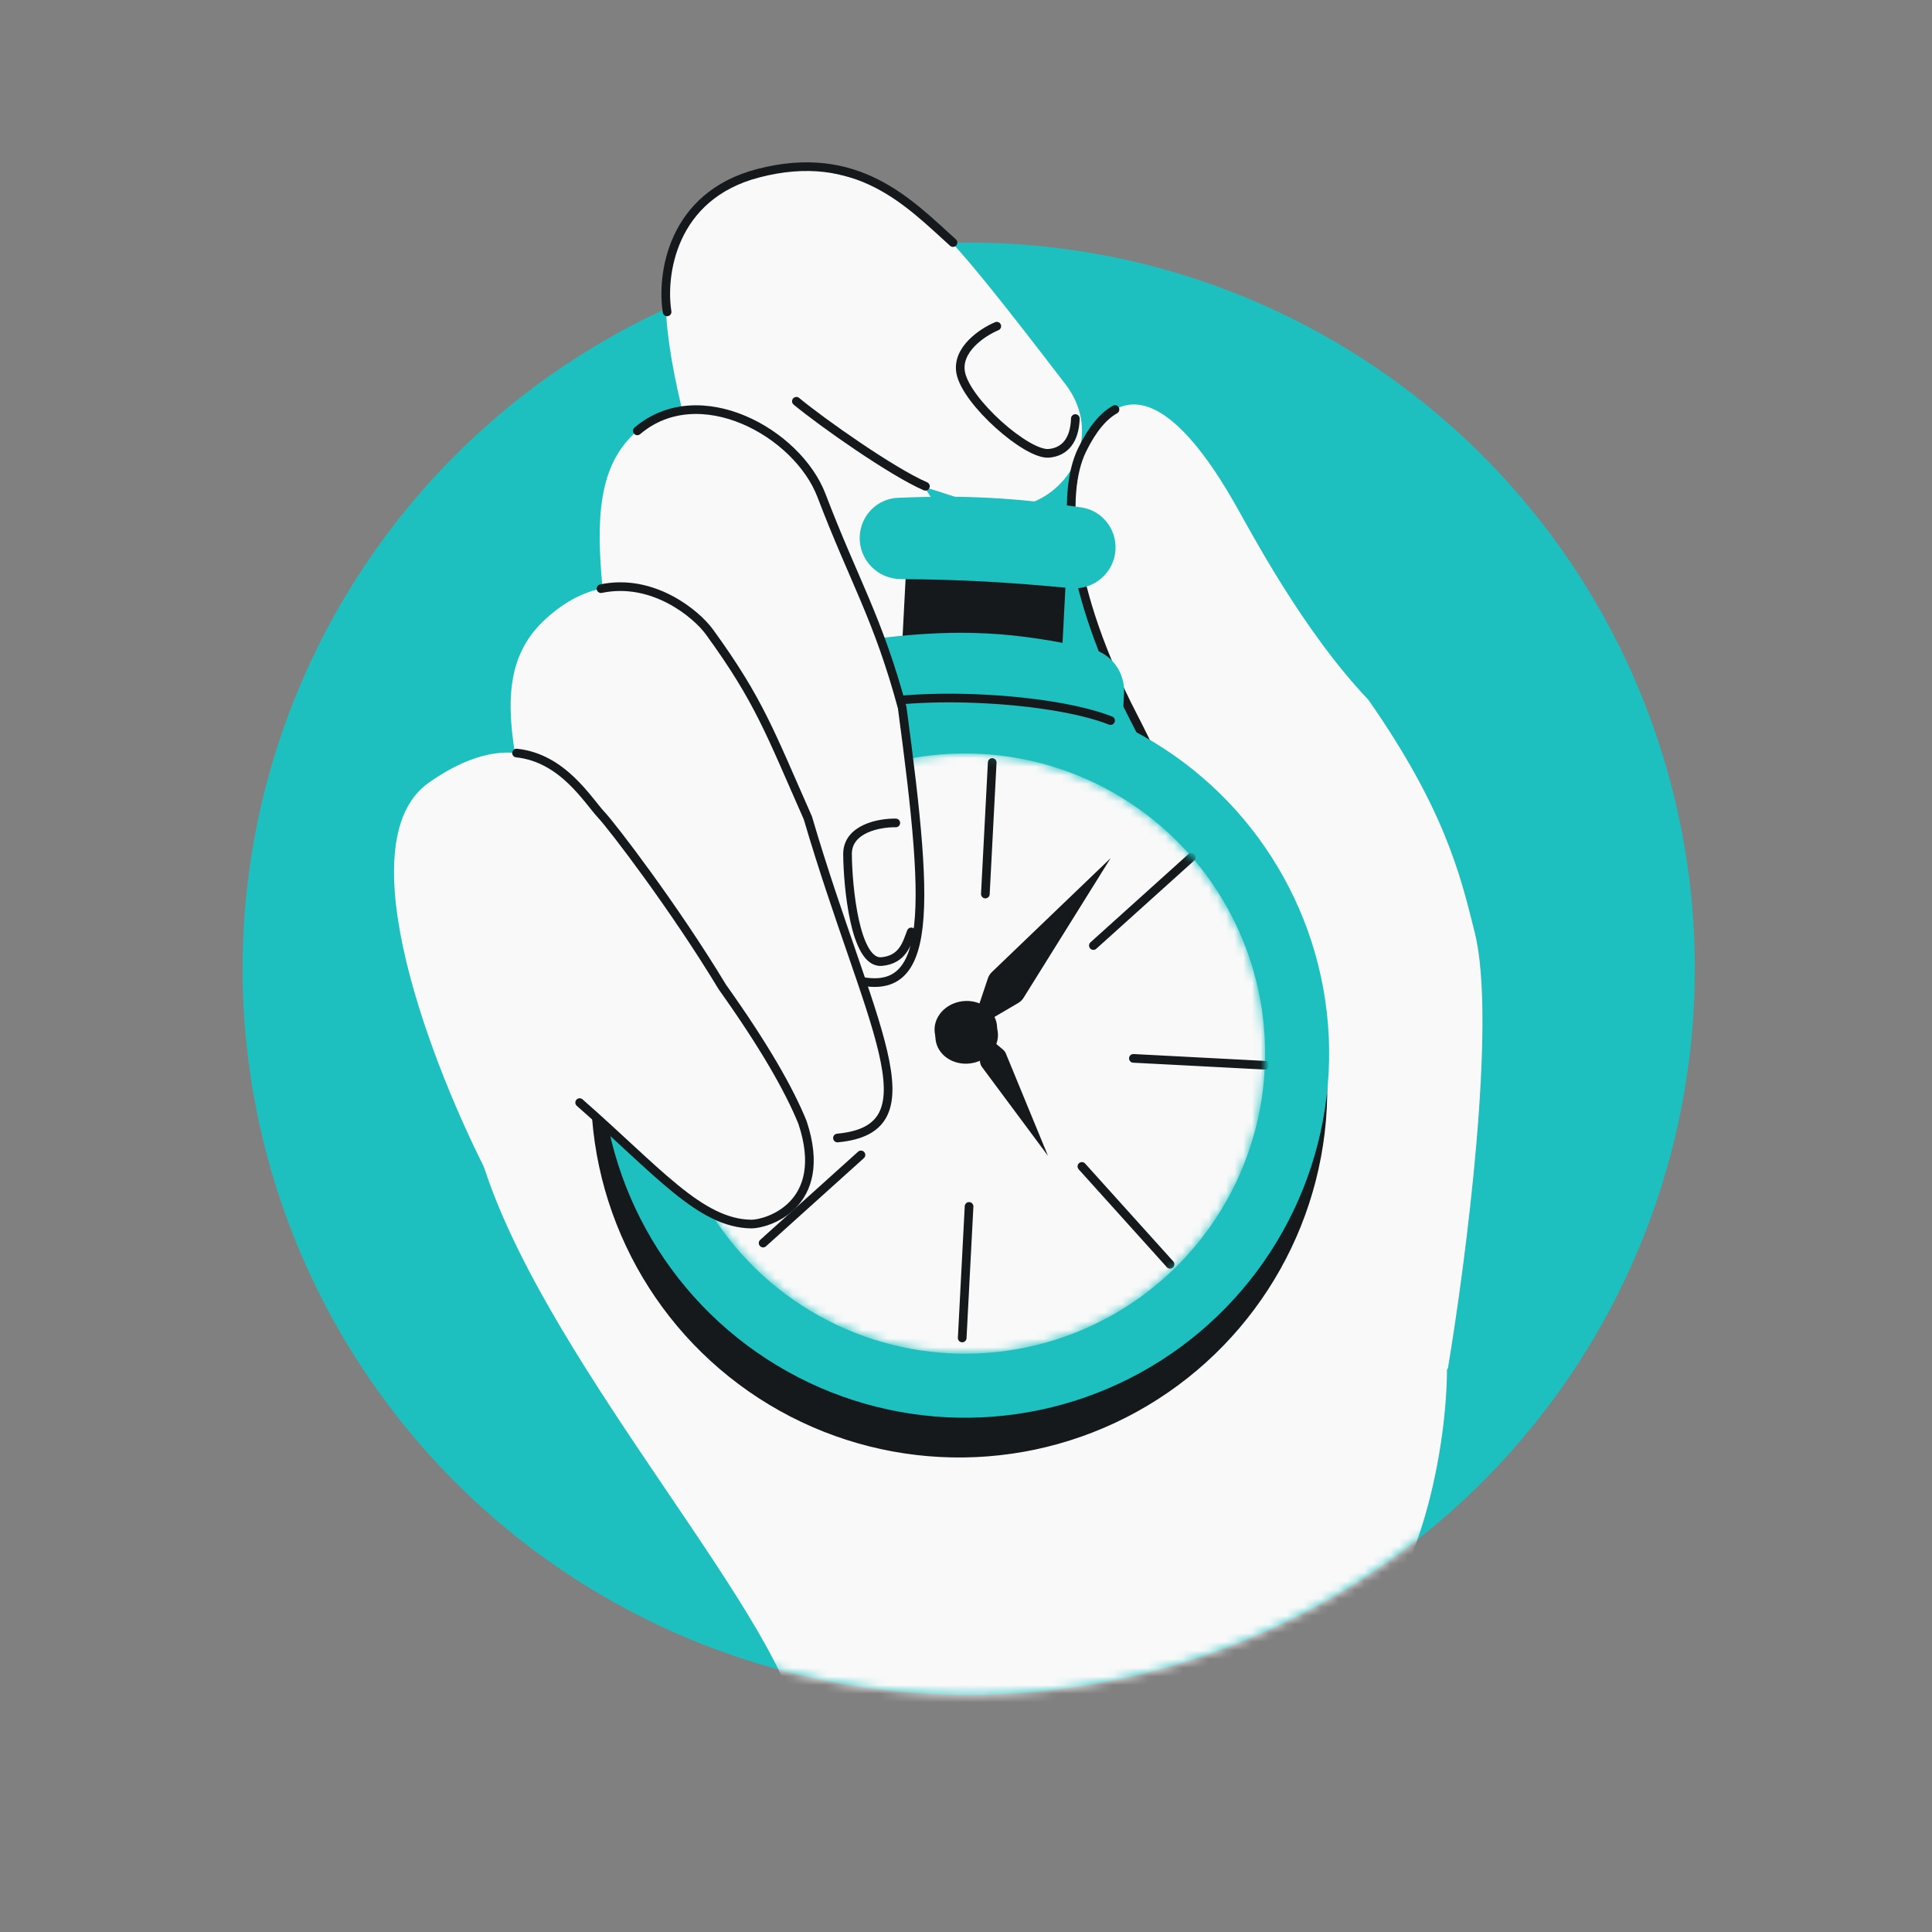
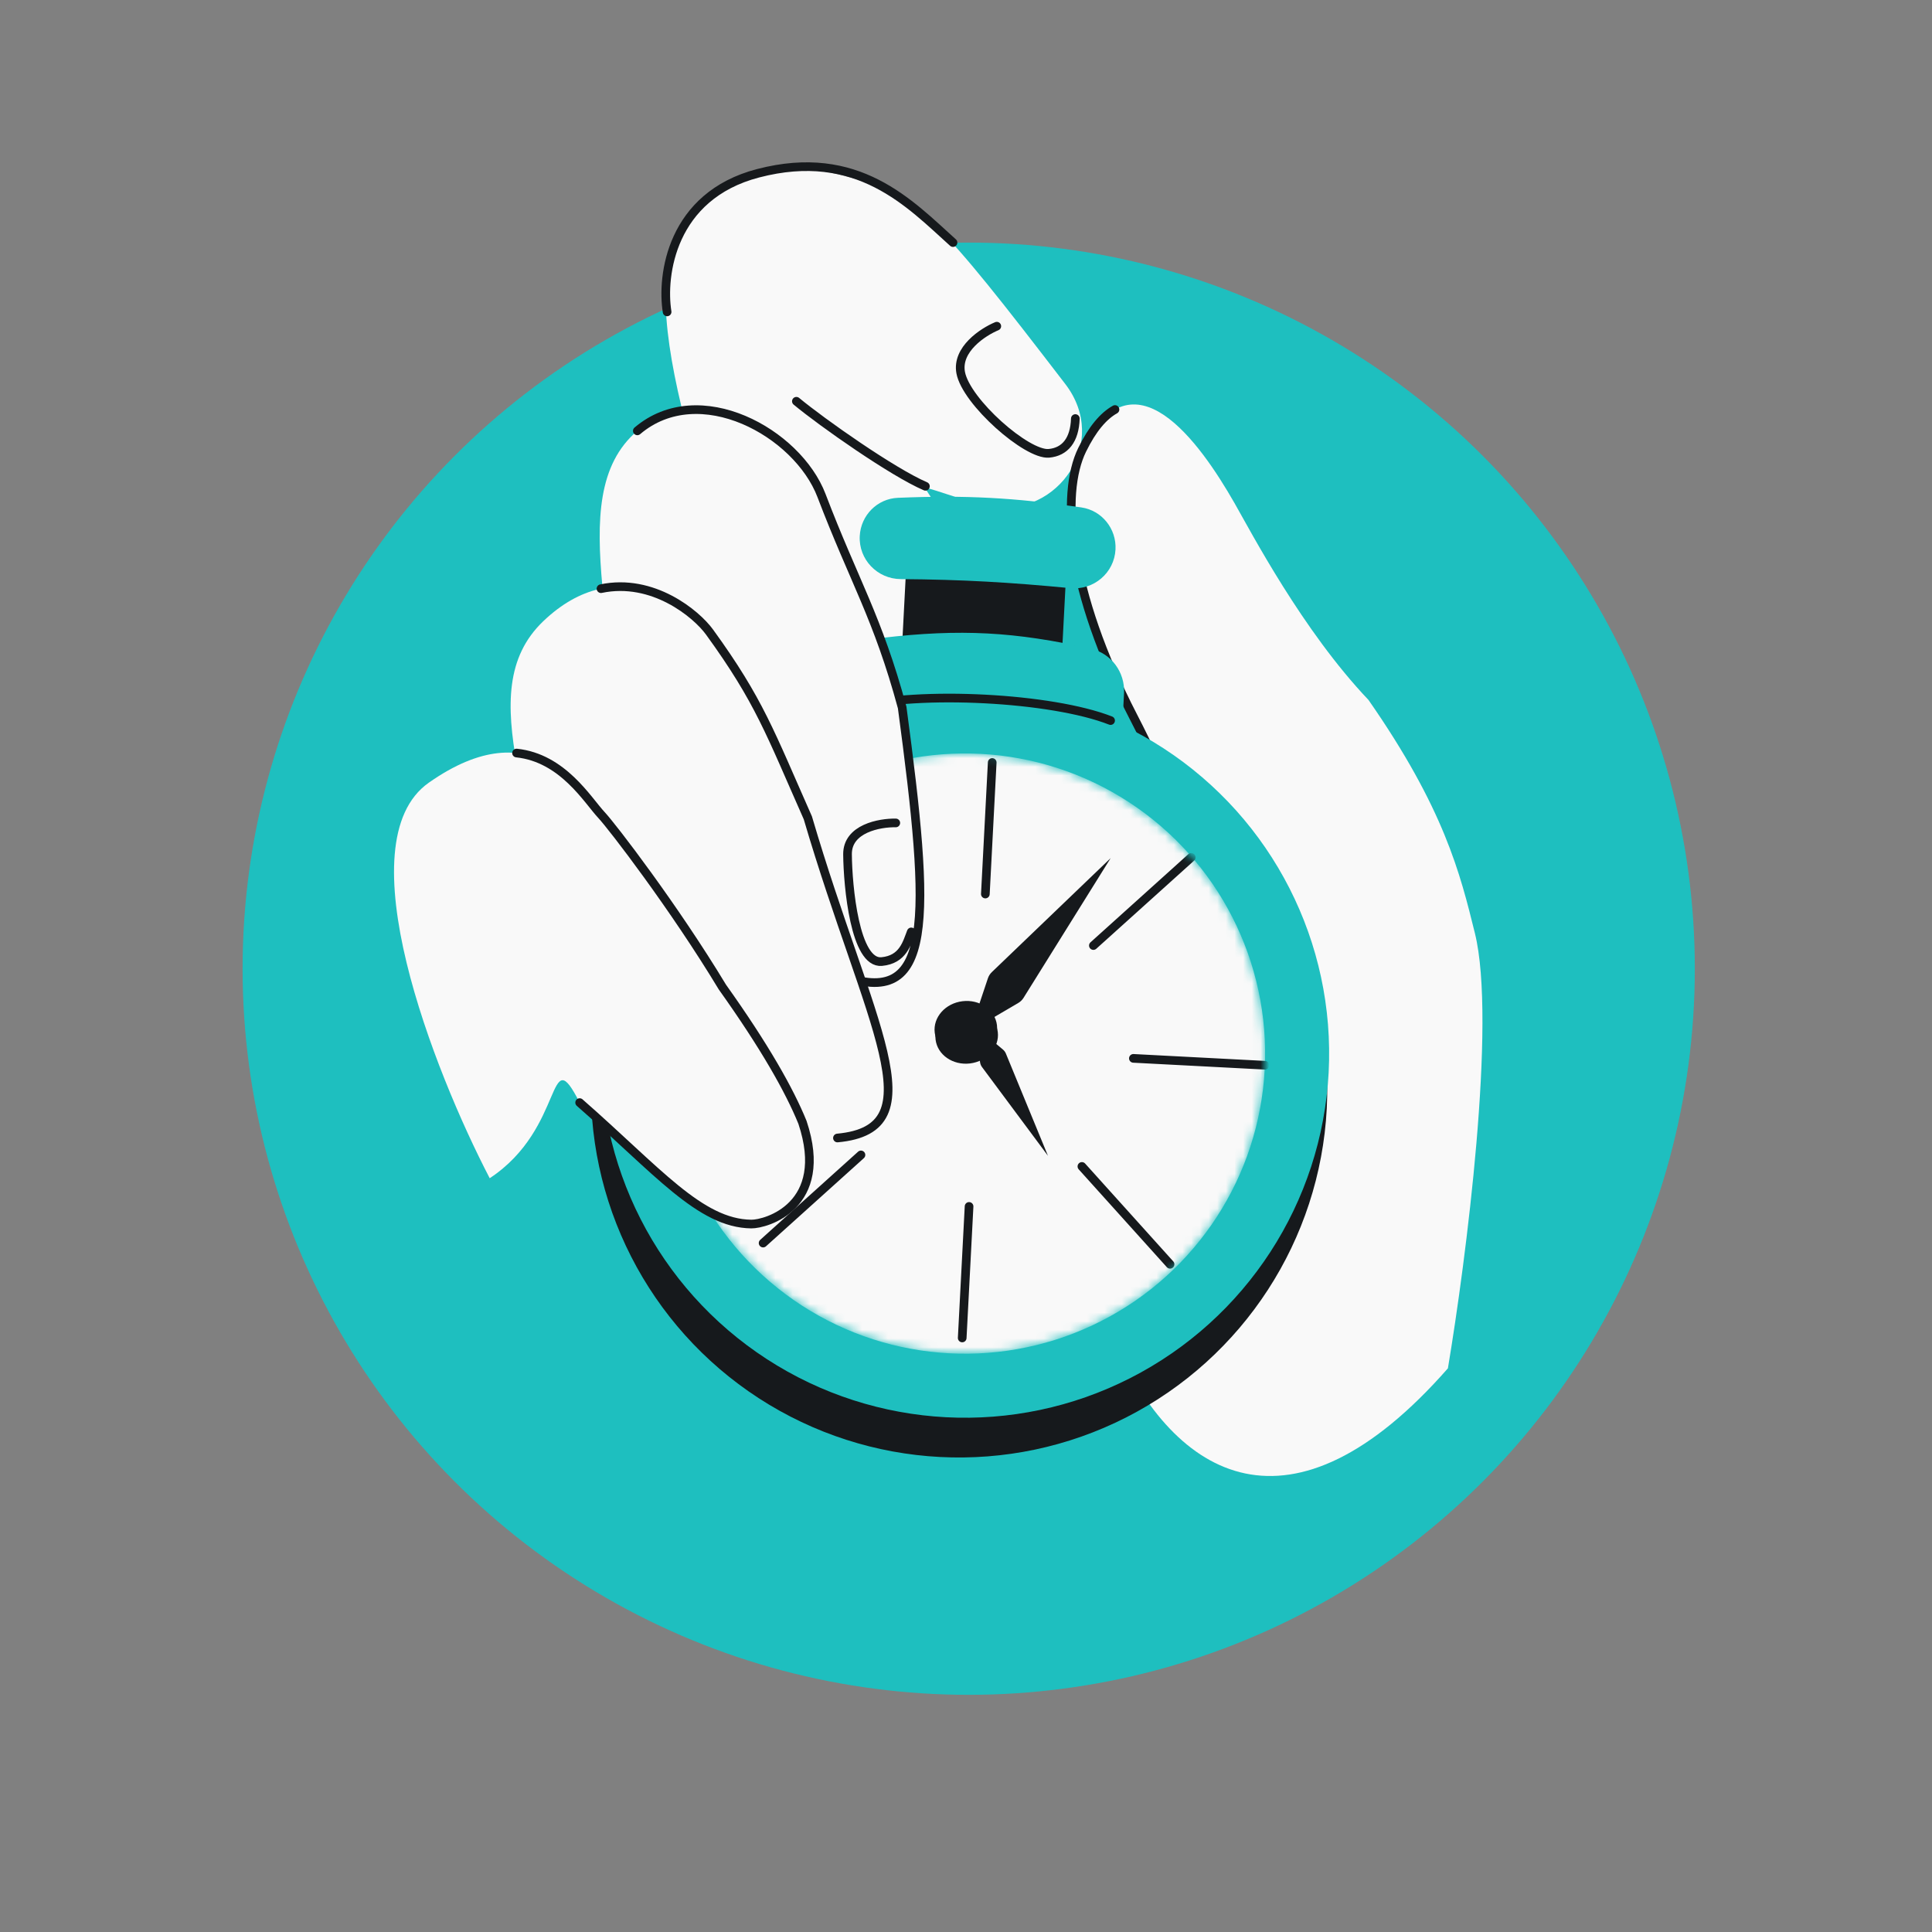
<svg xmlns="http://www.w3.org/2000/svg" width="223" height="223" viewBox="0 0 223 223" fill="none">
  <rect x="0" y="0" width="223" height="223" fill="#808080" stroke="none" />
  <circle cx="111.812" cy="111.812" r="83.812" fill="#1EBFBF" />
  <mask id="mask0_947_6717" style="mask-type:alpha" maskUnits="userSpaceOnUse" x="28" y="14" width="168" height="182">
    <path d="M195.624 111.812C195.624 158.1 158.1 195.624 111.812 195.624C65.524 195.624 28 158.1 28 111.812C28 65.524 57.212 14.5 103.5 14.5C149.788 14.5 195.624 65.524 195.624 111.812Z" fill="#1EBFBF" />
  </mask>
  <g mask="url(#mask0_947_6717)">
-     <path d="M54.1 126.585C56.095 148.158 84.087 178.62 90.884 194.983C95.737 206.345 144.443 202.774 155.802 191.156C164.888 181.862 167.063 165.042 167.015 157.795C162.014 137.329 148.448 95.483 134.185 91.829C116.357 87.261 52.755 112.038 54.1 126.585Z" fill="#F9F9F9" />
    <path d="M77.629 29.572C73.716 38.741 85.279 69.47 91.549 83.689C99.284 87.695 115.911 94.695 120.541 90.647C125.171 86.598 113.256 66.044 106.72 56.272C107.739 56.429 112.254 58.157 114.456 58.495C122.163 59.679 128.111 51.035 122.967 44.334C108.344 25.282 105.935 22.647 98.428 20.555C90.921 18.462 82.521 18.112 77.629 29.572Z" fill="#F9F9F9" />
    <path d="M170.24 107.718C172.763 117.947 169.213 145.461 167.123 157.939C149.076 178.498 135.617 170.798 128.554 154.737C121.49 138.677 141.132 117.724 139.161 109.733C138.039 105.187 138.308 97.227 130.798 82.69C123.287 68.153 122.398 57.055 124.901 51.931C130.708 40.043 138.515 51.115 142.481 58.05C144.431 61.458 150.344 72.782 157.959 80.793C166.692 93.334 168.543 100.837 170.24 107.718Z" fill="#F9F9F9" />
    <path d="M128.553 154.737C121.489 138.677 139.166 120.274 139.16 109.733C139.157 105.05 138.307 97.227 130.797 82.69C123.286 68.153 122.397 57.055 124.9 51.93C126.098 49.478 127.381 48.003 128.697 47.267" stroke="#16191C" stroke-linecap="round" />
    <path d="M104.562 66.151C104.674 63.995 106.129 62.102 108.243 61.666C112.489 60.789 115.732 60.99 119.789 62.273C121.859 62.928 123.124 64.971 123.011 67.139L122.552 75.939C122.406 78.741 120.016 80.895 117.214 80.749L108.911 80.316C106.108 80.169 103.955 77.779 104.101 74.977L104.562 66.151Z" fill="#16191C" />
    <path d="M99.236 61.866C99.36 59.481 101.253 57.56 103.638 57.46C111.513 57.131 117.163 57.449 124.813 58.569C127.186 58.916 128.881 61.032 128.756 63.427C128.615 66.123 126.242 68.144 123.555 67.887C116.531 67.215 111.139 66.894 103.965 66.843C101.26 66.824 99.095 64.567 99.236 61.866Z" fill="#1EBFBF" />
    <path d="M97.452 78.334C97.578 75.916 99.393 73.909 101.797 73.627C110.856 72.566 117.181 72.915 125.913 74.882C128.273 75.414 129.867 77.599 129.741 80.014L129.501 84.625C129.355 87.428 126.964 89.581 124.162 89.435L102.021 88.28C99.219 88.134 97.066 85.744 97.212 82.942L97.452 78.334Z" fill="#1EBFBF" />
    <circle cx="110.705" cy="125.735" r="42.495" transform="rotate(2.985 110.705 125.735)" fill="#16191C" />
    <circle cx="111.383" cy="121.609" r="42.033" transform="rotate(2.985 111.383 121.609)" fill="#1EBFBF" />
    <path d="M98.666 81.632C106.167 79.71 121.389 80.504 128.188 83.171" stroke="#16191C" stroke-linecap="round" />
    <mask id="mask1_947_6717" style="mask-type:alpha" maskUnits="userSpaceOnUse" x="76" y="86" width="71" height="71">
      <circle cx="111.383" cy="121.609" r="34.642" transform="rotate(2.985 111.383 121.609)" fill="#F9F9F9" />
    </mask>
    <g mask="url(#mask1_947_6717)">
      <circle cx="111.383" cy="121.609" r="34.642" transform="rotate(2.985 111.383 121.609)" fill="#F9F9F9" />
      <path d="M114.028 112.92C114.119 112.648 114.275 112.402 114.482 112.204L128.196 99.047L118.142 115.175C117.991 115.418 117.782 115.621 117.535 115.766L111.987 119.019L114.028 112.92Z" fill="#16191C" />
      <path d="M115.768 121.148C115.915 121.272 116.031 121.429 116.104 121.607L120.961 133.408L113.349 123.166C113.234 123.011 113.158 122.831 113.128 122.641L112.457 118.376L115.768 121.148Z" fill="#16191C" />
      <ellipse cx="111.578" cy="119.556" rx="3.617" ry="3.215" transform="rotate(-6.905 111.578 119.556)" fill="#16191C" />
      <ellipse cx="111.481" cy="118.756" rx="3.617" ry="3.215" transform="rotate(-6.905 111.481 118.756)" fill="#16191C" />
      <path d="M114.526 88.01L113.734 103.193" stroke="#16191C" stroke-linecap="round" stroke-linejoin="round" />
      <path d="M111.854 139.25L111.062 154.433" stroke="#16191C" stroke-linecap="round" stroke-linejoin="round" />
      <path d="M90.535 96.514L100.711 107.809" stroke="#16191C" stroke-linecap="round" stroke-linejoin="round" />
      <path d="M124.878 134.635L135.053 145.93" stroke="#16191C" stroke-linecap="round" stroke-linejoin="round" />
      <path d="M79.58 119.49L94.763 120.282" stroke="#16191C" stroke-linecap="round" stroke-linejoin="round" />
      <path d="M130.82 122.162L146.003 122.954" stroke="#16191C" stroke-linecap="round" stroke-linejoin="round" />
      <path d="M137.498 98.963L126.203 109.139" stroke="#16191C" stroke-linecap="round" stroke-linejoin="round" />
      <path d="M99.376 133.306L88.081 143.481" stroke="#16191C" stroke-linecap="round" stroke-linejoin="round" />
    </g>
    <path d="M73.562 49.731C64.44 57.492 72.832 75.166 70.877 93.936C80.919 90.793 83.578 79.157 85.184 87.335C89.005 106.791 93.045 111.067 96.986 112.547C107.846 116.624 107.435 106.33 104.132 81.664C101.321 71.271 98.596 67.1 94.82 57.196C92.048 49.923 80.706 43.654 73.562 49.731Z" fill="#F9F9F9" />
    <path d="M70.878 93.937C80.92 90.794 83.579 79.158 85.185 87.336C89.006 106.792 93.045 111.068 96.986 112.548C107.847 116.625 107.435 106.331 104.133 81.665C101.321 71.272 98.596 67.101 94.821 57.197C92.049 49.925 80.706 43.654 73.563 49.732M103.396 94.986C101.528 94.952 97.798 95.628 97.825 98.609C97.859 102.336 98.685 111.273 101.767 110.989C104.232 110.761 104.678 108.855 105.18 107.565" stroke="#16191C" stroke-linecap="round" />
    <path d="M62.702 71.708C54.048 79.988 62.904 94.067 63.83 112.916C73.276 108.28 72.394 97.722 75.226 105.559C77.68 112.348 87.108 132.236 96.661 131.353C108.213 130.285 100.264 118.275 93.245 94.399C88.883 84.555 87.657 80.899 81.9 72.959C79.829 70.102 71.333 63.449 62.702 71.708Z" fill="#F9F9F9" />
    <path d="M96.662 131.353C108.213 130.285 100.265 118.275 93.245 94.399C88.884 84.555 87.658 80.9 81.9 72.959C80.374 70.853 75.357 66.686 69.368 67.946" stroke="#16191C" stroke-linecap="round" />
    <path d="M49.505 90.333C39.697 97.207 50.097 123.639 56.524 135.995C65.313 130.21 63.112 119.846 66.906 127.265C68.052 129.505 68.589 128.766 70.995 130.922C75.492 134.951 80.421 141.352 88.301 141.168C89.459 141.141 101.249 139.009 83.38 113.931C77.817 104.713 70.673 95.407 69.433 94.085C67.019 91.511 61.764 81.74 49.505 90.333Z" fill="#F9F9F9" />
    <path d="M66.906 127.266C75.891 135.138 80.803 141.211 86.716 141.286C88.417 141.307 95.847 139.198 92.626 129.55C91.113 125.832 88.264 120.786 83.38 113.931C77.817 104.713 70.673 95.408 69.433 94.085C67.828 92.373 64.965 87.478 59.621 86.919" stroke="#16191C" stroke-linecap="round" />
    <path d="M106.816 56.128C103.04 54.509 94.885 48.777 91.922 46.316M115.054 37.65C113.457 38.316 110.39 40.319 110.887 43.009C111.508 46.37 118.531 52.559 121.073 52.324C122.922 52.153 124.04 50.806 124.121 48.312M77 36C76.333 31.833 77.452 22.621 87.5 20C99 17 105 23.5 110 28" stroke="#16191C" stroke-linecap="round" />
  </g>
</svg>